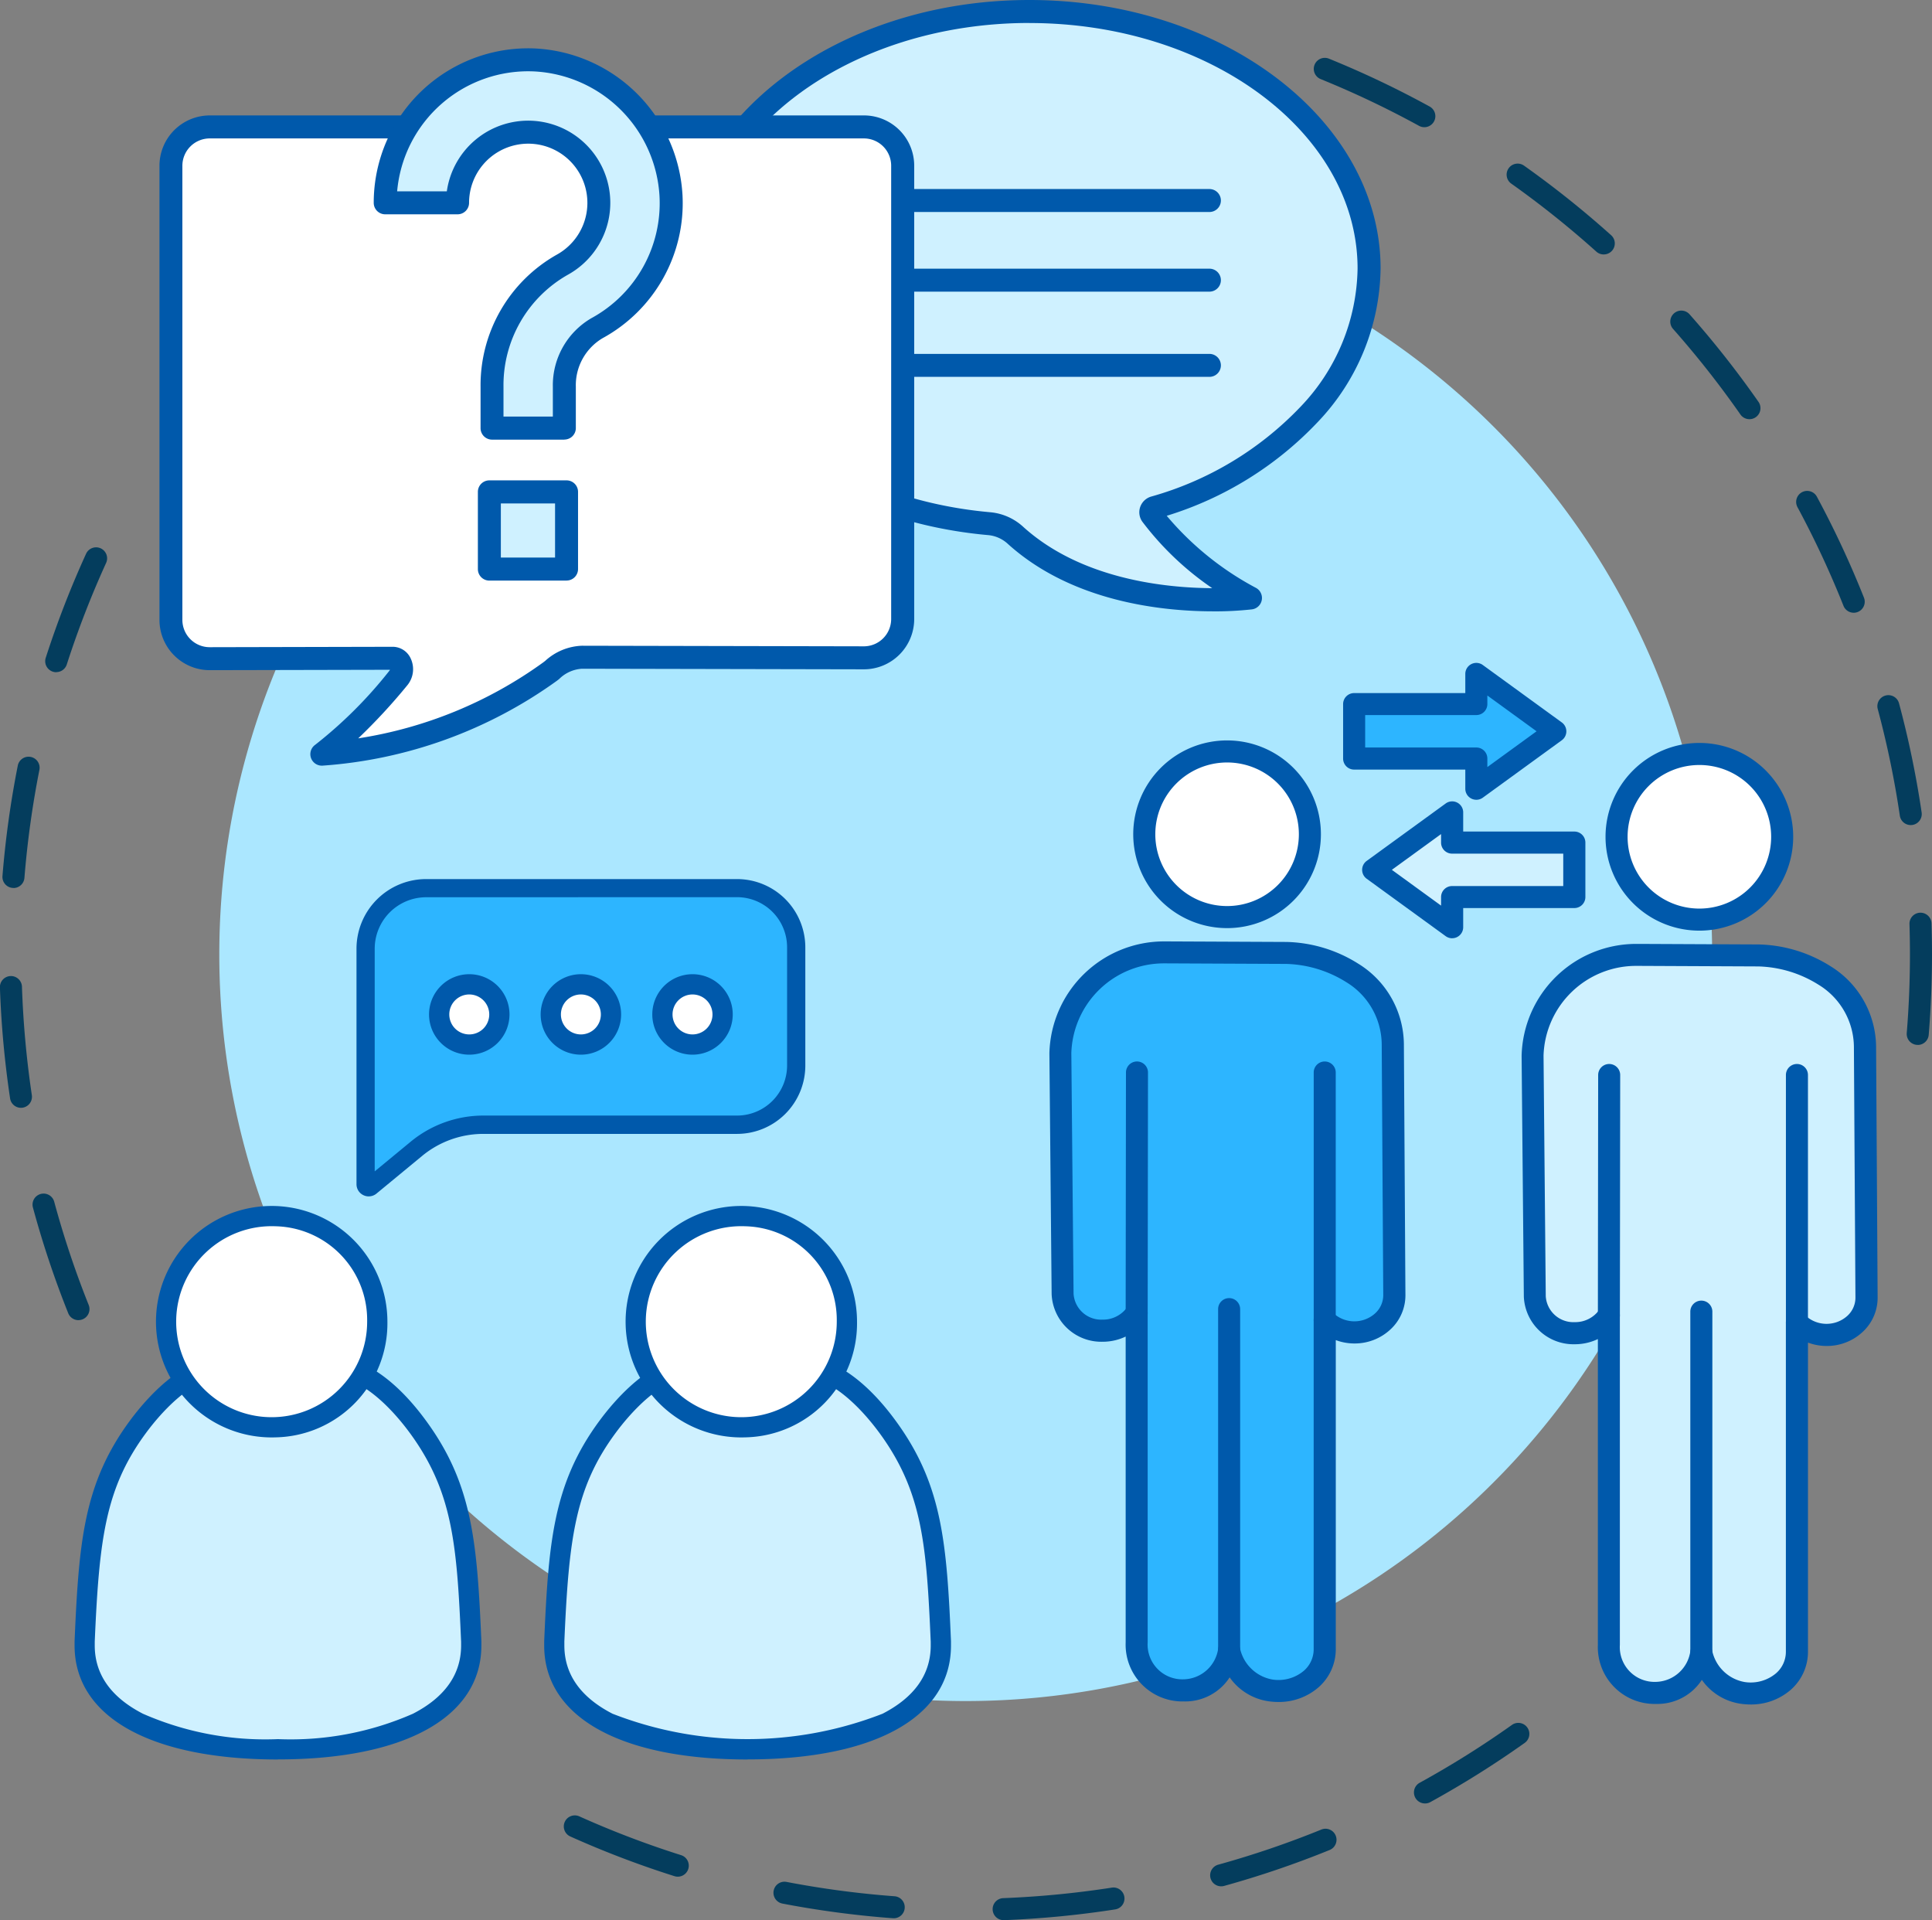
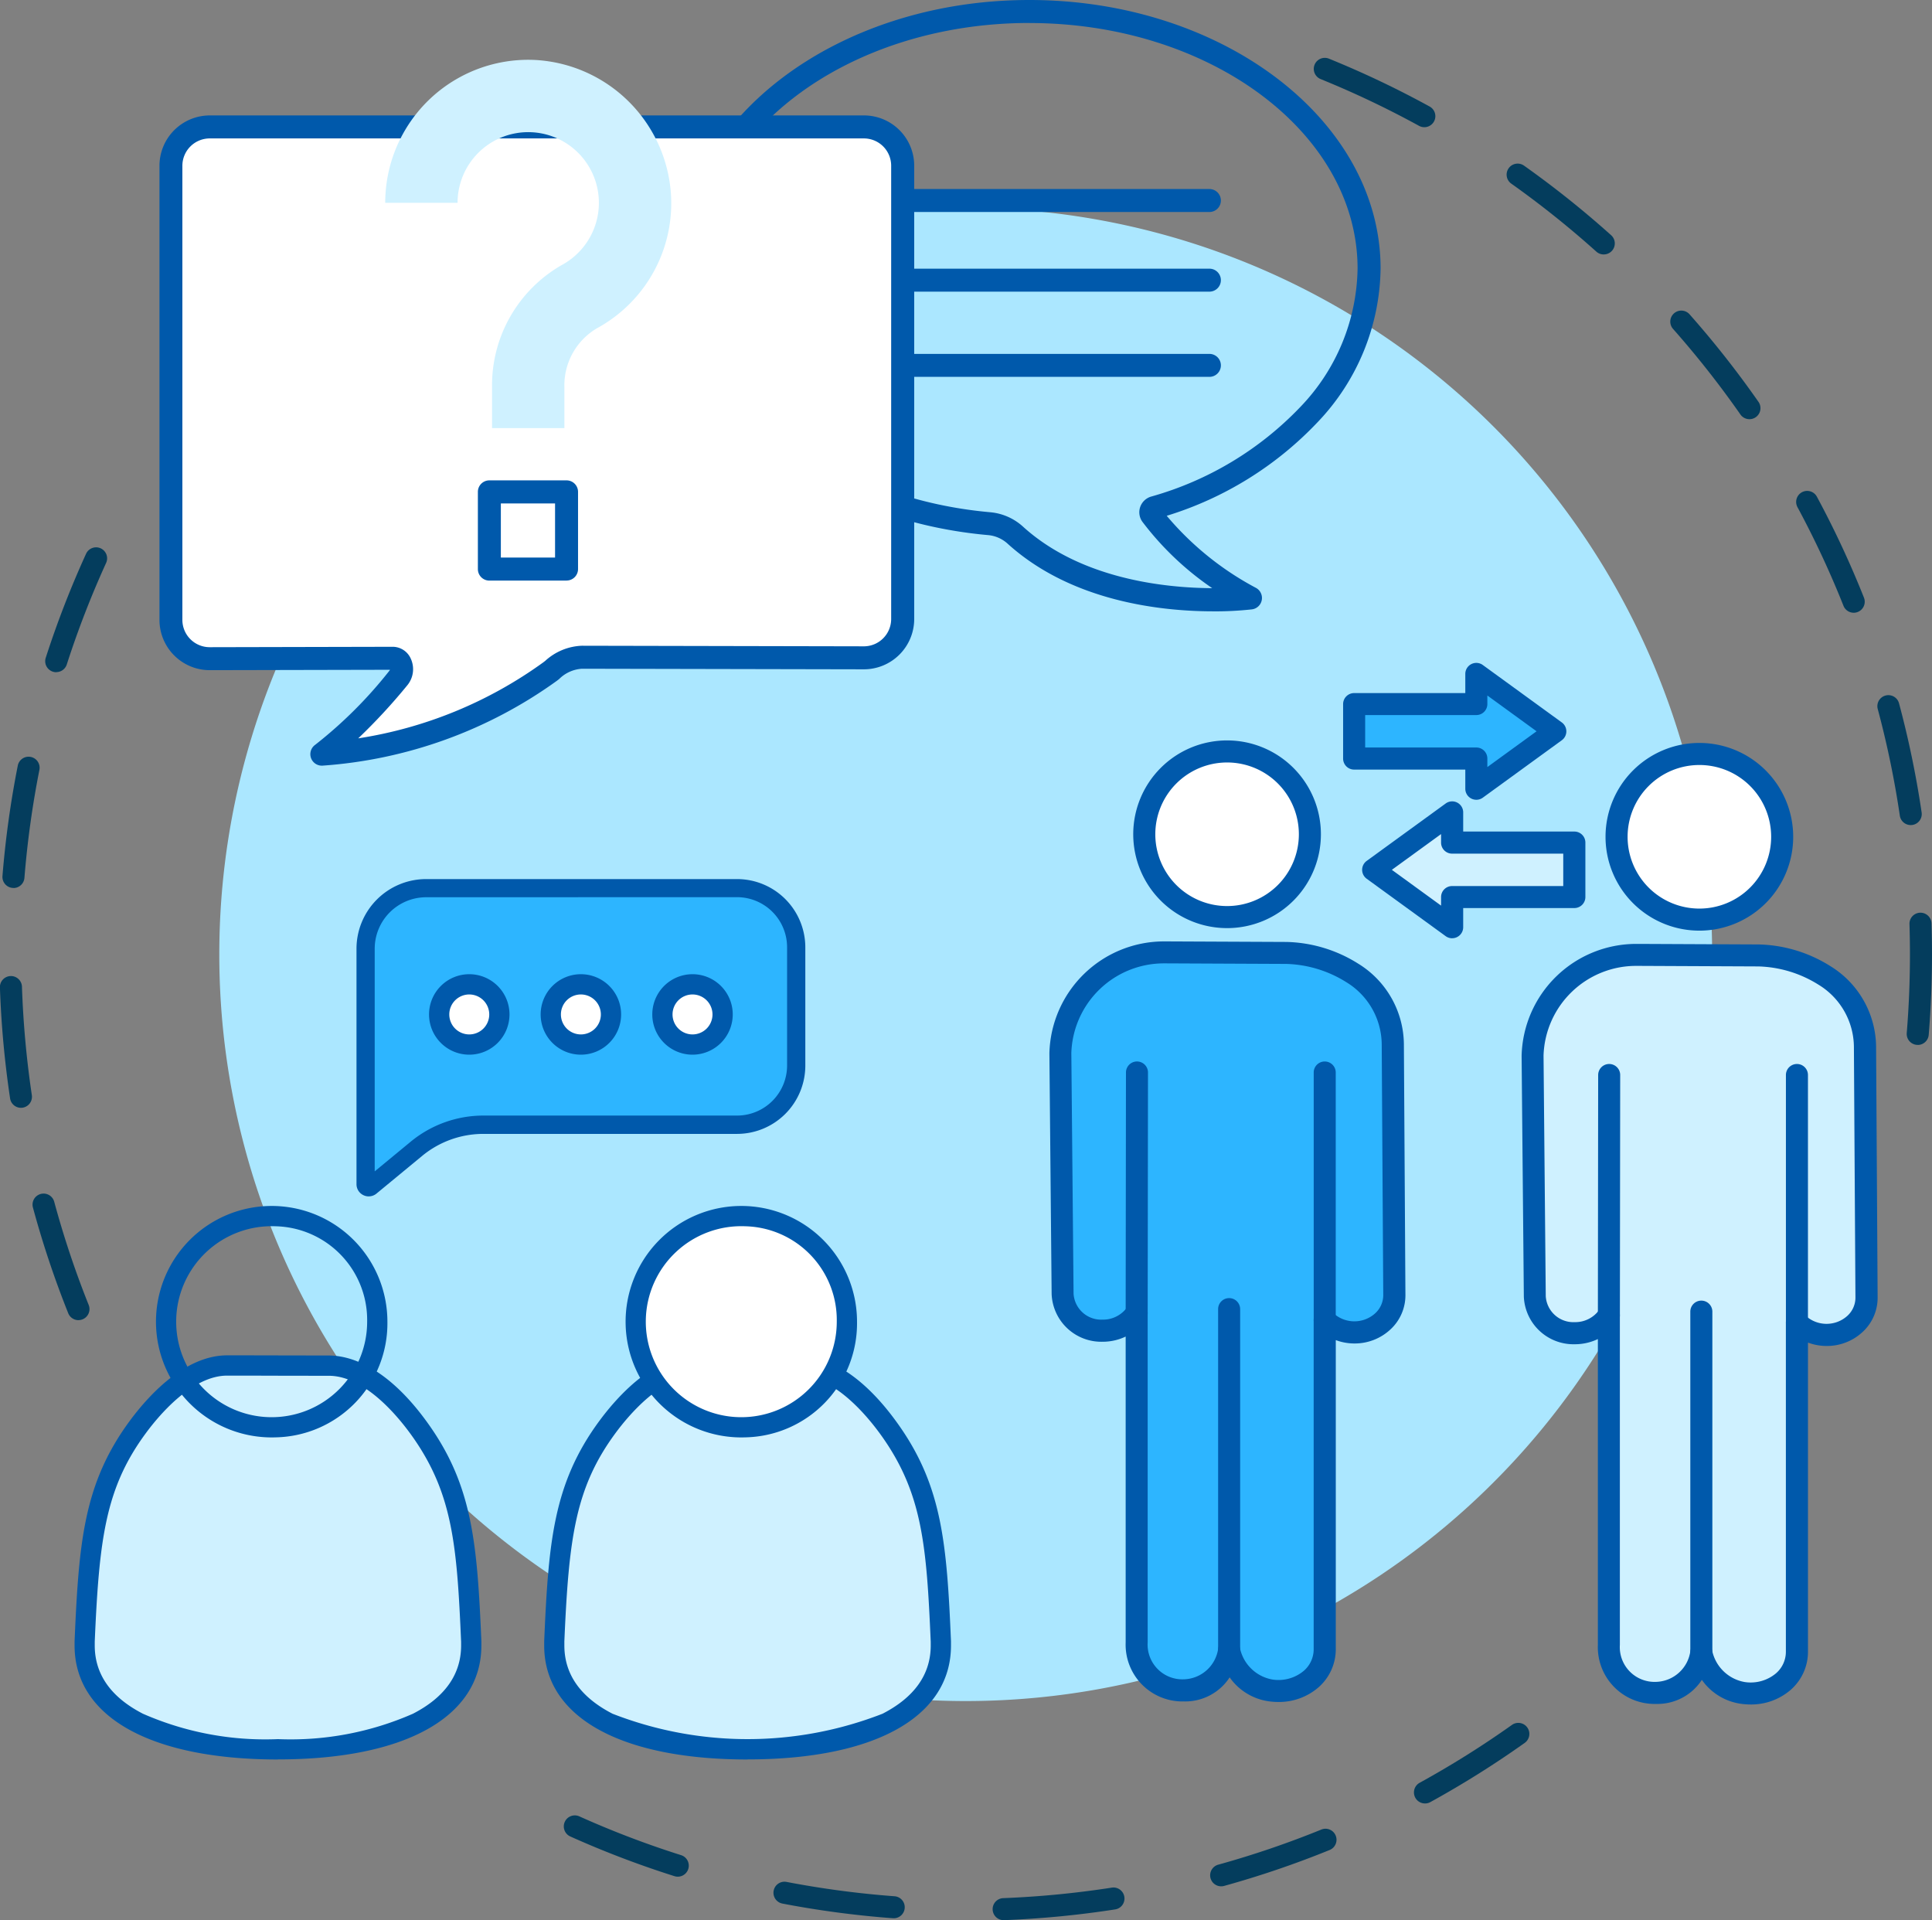
<svg xmlns="http://www.w3.org/2000/svg" id="Group_304" data-name="Group 304" width="133.075" height="132.236" viewBox="0 0 133.075 132.236">
  <rect x="0" y="0" width="133.075" height="132.236" fill="#808080" stroke="none" />
  <defs>
    <clipPath id="clip-path">
      <rect id="Rectangle_170" data-name="Rectangle 170" width="133.075" height="132.236" fill="none" />
    </clipPath>
  </defs>
  <g id="Group_303" data-name="Group 303" clip-path="url(#clip-path)">
    <path id="Path_213" data-name="Path 213" d="M78.4,125.728a51.413,51.413,0,1,1,51.413,51.413A51.413,51.413,0,0,1,78.4,125.728" transform="translate(-63.295 -59.996)" fill="#abe7ff" />
    <path id="Path_214" data-name="Path 214" d="M5.4,248.855a.759.759,0,0,1-.7-.477,66.258,66.258,0,0,1-2.432-7.28.759.759,0,1,1,1.466-.4,64.705,64.705,0,0,0,2.376,7.113.76.76,0,0,1-.7,1.041M1.445,234.231a.759.759,0,0,1-.75-.647,67.275,67.275,0,0,1-.7-7.642.759.759,0,0,1,1.518-.051,65.7,65.7,0,0,0,.68,7.469.76.76,0,0,1-.639.863.774.774,0,0,1-.113.008m-.51-15.143-.061,0a.759.759,0,0,1-.7-.818,66.862,66.862,0,0,1,1.054-7.6.759.759,0,1,1,1.489.295,65.322,65.322,0,0,0-1.03,7.43.76.76,0,0,1-.756.7m2.946-14.862a.76.76,0,0,1-.723-.992,66.4,66.4,0,0,1,2.775-7.157.759.759,0,1,1,1.381.63A64.849,64.849,0,0,0,4.6,203.7a.76.76,0,0,1-.722.526" transform="translate(0 -157.94)" fill="#043d5d" />
    <path id="Path_215" data-name="Path 215" d="M231.845,629.4a.759.759,0,0,1-.029-1.518,65.565,65.565,0,0,0,7.464-.723.759.759,0,0,1,.233,1.5,67.1,67.1,0,0,1-7.638.74h-.03m-7.587-.132-.057,0a66.786,66.786,0,0,1-7.61-1.01.759.759,0,0,1,.286-1.491,65.258,65.258,0,0,0,7.436.987.759.759,0,0,1-.056,1.516m22.555-2.2a.759.759,0,0,1-.2-1.491,64.753,64.753,0,0,0,7.1-2.418.759.759,0,0,1,.572,1.407,66.443,66.443,0,0,1-7.266,2.474.769.769,0,0,1-.2.028m-37.435-.664a.752.752,0,0,1-.229-.036,66.363,66.363,0,0,1-7.173-2.733.759.759,0,0,1,.622-1.385,64.79,64.79,0,0,0,7.008,2.671.759.759,0,0,1-.228,1.483m51.469-5.043a.759.759,0,0,1-.366-1.425,65.286,65.286,0,0,0,6.354-3.983.759.759,0,1,1,.88,1.238,66.881,66.881,0,0,1-6.5,4.077.757.757,0,0,1-.365.094" transform="translate(-162.699 -497.165)" fill="#043d5d" />
    <path id="Path_216" data-name="Path 216" d="M511.244,88.634c-.021,0-.042,0-.063,0a.759.759,0,0,1-.695-.819c.147-1.786.221-3.6.221-5.4,0-.694-.011-1.4-.033-2.1a.759.759,0,0,1,1.518-.048c.022.713.034,1.434.034,2.144,0,1.841-.076,3.7-.226,5.528a.759.759,0,0,1-.756.7m-.484-15.142a.759.759,0,0,1-.75-.649,64.98,64.98,0,0,0-1.521-7.342.759.759,0,0,1,1.466-.394,66.5,66.5,0,0,1,1.557,7.515.759.759,0,0,1-.641.862.781.781,0,0,1-.112.008m-3.925-14.623a.759.759,0,0,1-.706-.479,64.951,64.951,0,0,0-3.168-6.792.759.759,0,1,1,1.337-.72,66.419,66.419,0,0,1,3.242,6.952.76.76,0,0,1-.705,1.04m-7.182-13.33a.759.759,0,0,1-.623-.325,65.557,65.557,0,0,0-4.639-5.891.759.759,0,1,1,1.137-1.006,67.066,67.066,0,0,1,4.747,6.028.759.759,0,0,1-.622,1.194M489.613,34.2a.756.756,0,0,1-.507-.194,65.563,65.563,0,0,0-5.859-4.683.759.759,0,0,1,.878-1.239,67.138,67.138,0,0,1,6,4.791.759.759,0,0,1-.508,1.324m-12.36-8.762a.754.754,0,0,1-.364-.094,64.994,64.994,0,0,0-6.776-3.219.759.759,0,1,1,.571-1.407,66.534,66.534,0,0,1,6.934,3.295.759.759,0,0,1-.366,1.425" transform="translate(-379.151 -16.677)" fill="#043d5d" />
    <path id="Path_217" data-name="Path 217" d="M30.278,507.073c.3-6.98.678-10.738,3.669-14.79,1.463-1.982,3.766-4.237,6.158-4.231q2.942.007,7,.015c2.5,0,4.864,2.4,6.35,4.517,2.844,4.044,3.16,7.684,3.455,14.49v.268c0,4.658-5.417,7.147-13.315,7.147S30.278,512,30.278,507.341Z" transform="translate(-24.444 -394.016)" fill="#cff1ff" />
    <path id="Path_218" data-name="Path 218" d="M40.672,512.264c-8.774,0-14.013-2.932-14.013-7.844v-.269c0-.01,0-.02,0-.03.294-6.8.616-10.855,3.8-15.174,1.245-1.687,3.772-4.514,6.71-4.514h.011l1.47,0q2.442.006,5.528.011c1.321,0,3.978.629,6.92,4.813,2.986,4.245,3.294,8.213,3.581,14.861,0,.01,0,.02,0,.03v.267c0,4.912-5.238,7.844-14.013,7.844m-12.618-8.1v.254c0,1.986,1.116,3.568,3.318,4.7a20.944,20.944,0,0,0,9.3,1.749,20.944,20.944,0,0,0,9.3-1.749c2.2-1.132,3.317-2.714,3.317-4.7v-.252c-.284-6.562-.563-10.172-3.328-14.1-.892-1.268-3.24-4.217-5.781-4.221q-3.085,0-5.53-.011l-1.47,0h-.008c-2.412,0-4.711,2.76-5.587,3.948-2.8,3.787-3.225,7.3-3.532,14.391" transform="translate(-21.522 -391.095)" fill="#0059ab" />
-     <path id="Path_219" data-name="Path 219" d="M76.033,441.94a7.025,7.025,0,1,1-7.021-7.269,7.148,7.148,0,0,1,7.021,7.269" transform="translate(-50.047 -350.921)" fill="#fff" />
    <path id="Path_220" data-name="Path 220" d="M66.089,446.985a7.97,7.97,0,1,1,7.719-7.966,7.854,7.854,0,0,1-7.719,7.966m0-14.538a6.577,6.577,0,1,0,6.324,6.572,6.458,6.458,0,0,0-6.324-6.572" transform="translate(-47.124 -347.999)" fill="#0059ab" />
    <path id="Path_221" data-name="Path 221" d="M198.164,507.073c.3-6.98.678-10.738,3.669-14.79,1.463-1.982,3.766-4.237,6.158-4.231q2.942.007,7,.015c2.5,0,4.865,2.4,6.351,4.517,2.844,4.044,3.16,7.684,3.455,14.49v.268c0,4.658-5.417,7.147-13.315,7.147s-13.316-2.489-13.316-7.147Z" transform="translate(-159.983 -394.016)" fill="#cff1ff" />
    <path id="Path_222" data-name="Path 222" d="M208.557,512.264c-8.774,0-14.013-2.932-14.013-7.844v-.269c0-.01,0-.02,0-.03.294-6.8.616-10.855,3.8-15.174,1.245-1.687,3.772-4.514,6.71-4.514h.011l1.47,0q2.442.006,5.528.011c1.321,0,3.978.629,6.92,4.813,2.986,4.245,3.294,8.213,3.581,14.861,0,.01,0,.02,0,.03v.267c0,4.912-5.239,7.844-14.013,7.844m-12.618-8.1v.254c0,1.986,1.116,3.568,3.317,4.7a25.6,25.6,0,0,0,18.6,0c2.2-1.132,3.318-2.714,3.318-4.7v-.252c-.284-6.562-.563-10.172-3.328-14.1-.892-1.268-3.24-4.217-5.781-4.221q-3.085,0-5.53-.011l-1.47,0h-.008c-2.413,0-4.711,2.76-5.588,3.948-2.8,3.787-3.225,7.3-3.532,14.391" transform="translate(-157.06 -391.095)" fill="#0059ab" />
    <path id="Path_223" data-name="Path 223" d="M243.918,441.94a7.025,7.025,0,1,1-7.021-7.269,7.148,7.148,0,0,1,7.021,7.269" transform="translate(-185.585 -350.921)" fill="#fff" />
    <path id="Path_224" data-name="Path 224" d="M233.975,446.985a7.97,7.97,0,1,1,7.719-7.966,7.854,7.854,0,0,1-7.719,7.966m0-14.538a6.577,6.577,0,1,0,6.324,6.572,6.458,6.458,0,0,0-6.324-6.572" transform="translate(-182.663 -347.999)" fill="#0059ab" />
    <path id="Path_225" data-name="Path 225" d="M138.8,333.766H156.28a4.073,4.073,0,0,0,4.073-4.074v-8.148a4.073,4.073,0,0,0-4.073-4.073H134.864a4.17,4.17,0,0,0-4.17,4.17v16.209a.215.215,0,0,0,.352.166l3.152-2.6a7.232,7.232,0,0,1,4.6-1.652" transform="translate(-105.513 -256.302)" fill="#2db5ff" />
    <path id="Path_226" data-name="Path 226" d="M128.283,336.064a.848.848,0,0,1-.361-.082.836.836,0,0,1-.483-.762V319.011a4.8,4.8,0,0,1,4.8-4.8h21.415a4.706,4.706,0,0,1,4.7,4.7v8.148a4.706,4.706,0,0,1-4.7,4.7H136.17a6.622,6.622,0,0,0-4.2,1.509l-3.152,2.6a.838.838,0,0,1-.534.194m3.953-20.6a3.547,3.547,0,0,0-3.543,3.543v15.335l2.477-2.043a7.877,7.877,0,0,1,5-1.8h17.481a3.45,3.45,0,0,0,3.446-3.446v-8.148a3.45,3.45,0,0,0-3.446-3.446Z" transform="translate(-102.884 -253.672)" fill="#0059ab" />
    <path id="Path_227" data-name="Path 227" d="M240.949,353.9a2.073,2.073,0,1,1-2.073-2.073,2.073,2.073,0,0,1,2.073,2.073" transform="translate(-191.176 -284.039)" fill="#fff" />
    <path id="Path_228" data-name="Path 228" d="M235.954,353.75a2.771,2.771,0,1,1,2.771-2.771,2.774,2.774,0,0,1-2.771,2.771m0-4.147a1.376,1.376,0,1,0,1.376,1.376,1.378,1.378,0,0,0-1.376-1.376" transform="translate(-188.254 -281.118)" fill="#0059ab" />
    <path id="Path_229" data-name="Path 229" d="M201.046,353.9a2.073,2.073,0,1,1-2.073-2.073,2.073,2.073,0,0,1,2.073,2.073" transform="translate(-158.961 -284.039)" fill="#fff" />
    <path id="Path_230" data-name="Path 230" d="M196.051,353.75a2.771,2.771,0,1,1,2.771-2.771,2.774,2.774,0,0,1-2.771,2.771m0-4.147a1.376,1.376,0,1,0,1.376,1.376,1.378,1.378,0,0,0-1.376-1.376" transform="translate(-156.04 -281.118)" fill="#0059ab" />
    <path id="Path_231" data-name="Path 231" d="M161.145,353.9a2.073,2.073,0,1,1-2.073-2.073,2.073,2.073,0,0,1,2.073,2.073" transform="translate(-126.748 -284.039)" fill="#fff" />
    <path id="Path_232" data-name="Path 232" d="M156.149,353.75a2.771,2.771,0,1,1,2.771-2.771,2.774,2.774,0,0,1-2.771,2.771m0-4.147a1.376,1.376,0,1,0,1.376,1.376,1.378,1.378,0,0,0-1.376-1.376" transform="translate(-123.826 -281.118)" fill="#0059ab" />
-     <path id="Path_233" data-name="Path 233" d="M246.535,21.806c0-9.776,10.477-17.7,23.4-17.7s23.4,7.925,23.4,17.7c0,7.476-6.129,13.868-14.792,16.462a.335.335,0,0,0-.182.516,21.032,21.032,0,0,0,6.8,5.711s-10.012,1.26-16.177-4.306a3.1,3.1,0,0,0-1.8-.809c-11.63-1.028-20.657-8.5-20.657-17.574" transform="translate(-199.034 -3.315)" fill="#cff1ff" />
    <path id="Path_234" data-name="Path 234" d="M279.293,42.1c-3.5,0-9.714-.636-14.149-4.639a2.3,2.3,0,0,0-1.336-.608c-12.188-1.077-21.379-8.971-21.379-18.362C242.429,8.3,253.281,0,266.621,0s24.192,8.3,24.192,18.492a15.6,15.6,0,0,1-4.355,10.6,23.99,23.99,0,0,1-10.376,6.429A20.706,20.706,0,0,0,282.2,40.47a.791.791,0,0,1-.251,1.495,22.946,22.946,0,0,1-2.657.136M266.621,1.582c-12.467,0-22.609,7.586-22.609,16.91,0,8.566,8.571,15.782,19.936,16.786a3.865,3.865,0,0,1,2.257,1.01c3.974,3.587,9.732,4.2,13.011,4.217a20.53,20.53,0,0,1-4.806-4.567,1.117,1.117,0,0,1-.158-1.015A1.137,1.137,0,0,1,275,34.2a22.647,22.647,0,0,0,10.288-6.177,14.043,14.043,0,0,0,3.94-9.527c0-9.324-10.142-16.91-22.609-16.91" transform="translate(-195.719)" fill="#0059ab" />
    <line id="Line_36" data-name="Line 36" x1="24.808" transform="translate(58.494 13.809)" fill="#fff" />
    <path id="Path_235" data-name="Path 235" d="M325.085,69.147H300.277a.791.791,0,0,1,0-1.582h24.808a.791.791,0,0,1,0,1.582" transform="translate(-241.782 -54.547)" fill="#0059ab" />
    <line id="Line_37" data-name="Line 37" x1="24.808" transform="translate(58.494 19.294)" fill="#fff" />
    <path id="Path_236" data-name="Path 236" d="M325.085,97.615H300.277a.791.791,0,0,1,0-1.582h24.808a.791.791,0,0,1,0,1.582" transform="translate(-241.782 -77.53)" fill="#0059ab" />
    <line id="Line_38" data-name="Line 38" x1="24.808" transform="translate(58.494 25.162)" fill="#fff" />
    <path id="Path_237" data-name="Path 237" d="M325.085,128.07H300.277a.791.791,0,0,1,0-1.582h24.808a.791.791,0,0,1,0,1.582" transform="translate(-241.782 -102.117)" fill="#0059ab" />
    <path id="Path_238" data-name="Path 238" d="M111.517,48.036a2.671,2.671,0,0,0-2.671-2.673c-5.393,0-17.5,0-22.531,0-4.825,0-17.087,0-22.529,0a2.673,2.673,0,0,0-2.673,2.673V79.309a2.673,2.673,0,0,0,2.679,2.673L76.4,81.955c.585.028.767.874.4,1.326a30.406,30.406,0,0,1-5.291,5.277,30.837,30.837,0,0,0,15.71-5.684,3.417,3.417,0,0,1,2.213-.992l19.409.04a2.673,2.673,0,0,0,2.679-2.673V48.036" transform="translate(-49.338 -36.62)" fill="#fff" />
    <path id="Path_239" data-name="Path 239" d="M68.19,86.033a.791.791,0,0,1-.454-1.439,30.165,30.165,0,0,0,5.133-5.131.092.092,0,0,0,.011-.033l-12.4.027H60.47a3.464,3.464,0,0,1-3.464-3.465V44.719a3.469,3.469,0,0,1,3.464-3.465c5.443,0,17.705,0,22.53,0,5.034,0,17.137,0,22.53,0h0a3.462,3.462,0,0,1,3.462,3.464V75.933a3.465,3.465,0,0,1-3.464,3.465h-.007l-19.409-.04a2.441,2.441,0,0,0-1.581.714l-.151.116a31.337,31.337,0,0,1-16.159,5.845h-.03m4.9-8.185h.038a1.37,1.37,0,0,1,1.2.844,1.741,1.741,0,0,1-.227,1.775,40.151,40.151,0,0,1-3.406,3.686,29.371,29.371,0,0,0,12.734-5.224l.145-.111A3.95,3.95,0,0,1,86.1,77.775l19.423.04h0a1.882,1.882,0,0,0,1.882-1.882V44.72a1.879,1.879,0,0,0-1.879-1.882h0c-5.394,0-17.5,0-22.532,0-4.825,0-17.086,0-22.529,0a1.885,1.885,0,0,0-1.881,1.882V75.993a1.882,1.882,0,0,0,1.882,1.882h0l12.609-.028Z" transform="translate(-46.022 -33.305)" fill="#0059ab" />
-     <rect id="Rectangle_169" data-name="Rectangle 169" width="5.317" height="5.317" transform="translate(33.708 33.876)" fill="#cff1ff" />
    <path id="Path_240" data-name="Path 240" d="M176.946,178.612h-5.317a.791.791,0,0,1-.791-.791V172.5a.791.791,0,0,1,.791-.791h5.317a.791.791,0,0,1,.791.791v5.317a.791.791,0,0,1-.791.791m-4.526-1.582h3.734V173.3H172.42Z" transform="translate(-137.922 -138.628)" fill="#0059ab" />
    <path id="Path_241" data-name="Path 241" d="M150.057,46.736h-4.983v-2.85a9.533,9.533,0,0,1,4.835-8.4,4.867,4.867,0,1,0-7.21-4.266h-4.983a9.849,9.849,0,0,1,10.312-9.839,9.915,9.915,0,0,1,9.377,9.377,9.8,9.8,0,0,1-5.09,9.092,4.553,4.553,0,0,0-2.258,4.037Z" transform="translate(-111.182 -17.252)" fill="#cff1ff" />
-     <path id="Path_242" data-name="Path 242" d="M146.742,44.211h-4.983a.791.791,0,0,1-.791-.791v-2.85a10.324,10.324,0,0,1,5.245-9.094,4.075,4.075,0,1,0-6.037-3.573.791.791,0,0,1-.791.791H134.4a.791.791,0,0,1-.791-.791,10.64,10.64,0,0,1,11.14-10.629A10.711,10.711,0,0,1,154.879,27.4a10.587,10.587,0,0,1-5.5,9.821,3.763,3.763,0,0,0-1.849,3.344v2.85a.791.791,0,0,1-.791.791m-4.192-1.582h3.4V40.569a5.343,5.343,0,0,1,2.667-4.729,9.015,9.015,0,0,0,4.681-8.363,9.117,9.117,0,0,0-8.622-8.623,9.06,9.06,0,0,0-9.451,8.257h3.422a5.661,5.661,0,0,1,5.874-4.86,5.658,5.658,0,0,1,2.455,10.609,8.742,8.742,0,0,0-4.426,7.708Z" transform="translate(-107.867 -13.935)" fill="#0059ab" />
    <path id="Path_243" data-name="Path 243" d="M583.777,280.893a5.7,5.7,0,1,0-5.683-5.7,5.693,5.693,0,0,0,5.683,5.7" transform="translate(-466.71 -217.563)" fill="#fff" />
    <path id="Path_244" data-name="Path 244" d="M580.6,278.471a6.463,6.463,0,1,1,6.442-6.463,6.46,6.46,0,0,1-6.442,6.463m0-11.407a4.944,4.944,0,1,0,4.924,4.944,4.94,4.94,0,0,0-4.924-4.944" transform="translate(-463.528 -214.381)" fill="#0059ab" />
    <path id="Path_245" data-name="Path 245" d="M570.791,347.64c-.123-4.731-4.875-6.3-7.358-6.3h-.092l-8.128-.037h-.052l-.1,0a7.141,7.141,0,0,0-7.172,6.946l.153,16.574a2.673,2.673,0,0,0,2.776,2.532,2.8,2.8,0,0,0,2.323-1.224v22.69a3.157,3.157,0,0,0,3.238,3.3c2.686.016,3.13-2.776,3.13-2.776a3.551,3.551,0,0,0,2.9,2.784,3.07,3.07,0,0,0,3.68-2.86v-22.65a2.841,2.841,0,0,0,2.044.848h.016A2.657,2.657,0,0,0,570.9,364.9Z" transform="translate(-442.328 -275.542)" fill="#cff1ff" />
    <path id="Path_246" data-name="Path 246" d="M559.723,389.742a4.691,4.691,0,0,1-.578-.036,3.965,3.965,0,0,1-2.775-1.659,3.651,3.651,0,0,1-3.143,1.657H553.2a3.911,3.911,0,0,1-3.993-4.064V364.577a3.673,3.673,0,0,1-1.558.357h-.029a3.423,3.423,0,0,1-3.512-3.284l-.153-16.574a7.9,7.9,0,0,1,7.914-7.712l.132,0h.036l8.169.037h.048a9.66,9.66,0,0,1,4.978,1.5,6.579,6.579,0,0,1,3.139,5.541c0,.005,0,.01,0,.015l.106,17.264a3.2,3.2,0,0,1-1.035,2.368,3.6,3.6,0,0,1-2.457.964h-.02a3.68,3.68,0,0,1-1.285-.232v21.274a3.488,3.488,0,0,1-1.2,2.647,4.152,4.152,0,0,1-2.76,1m-3.388-4.331a.757.757,0,0,1,.746.613,2.776,2.776,0,0,0,2.252,2.174,2.718,2.718,0,0,0,2.145-.6,1.964,1.964,0,0,0,.682-1.508v-22.65a.759.759,0,0,1,1.3-.528,2.138,2.138,0,0,0,2.937.065,1.7,1.7,0,0,0,.555-1.252l-.106-17.257a5.056,5.056,0,0,0-2.448-4.3,8.18,8.18,0,0,0-4.15-1.253h-.092l-8.13-.037-.133,0a6.379,6.379,0,0,0-6.425,6.18l.153,16.574a1.906,1.906,0,0,0,1.994,1.78h.017a2.03,2.03,0,0,0,1.7-.883.759.759,0,0,1,1.393.418V385.64a2.394,2.394,0,0,0,2.483,2.545h.017a2.457,2.457,0,0,0,2.359-2.14.761.761,0,0,1,.74-.634Z" transform="translate(-439.147 -272.361)" fill="#0059ab" />
    <line id="Line_39" data-name="Line 39" x1="0.021" y2="16.558" transform="translate(110.819 74.032)" fill="#fff" />
    <path id="Path_247" data-name="Path 247" d="M571.978,398.369h0a.759.759,0,0,1-.758-.76l.02-16.558a.759.759,0,0,1,.759-.758h0a.759.759,0,0,1,.758.76l-.021,16.558a.759.759,0,0,1-.759.758" transform="translate(-461.159 -307.02)" fill="#0059ab" />
    <line id="Line_40" data-name="Line 40" y2="17.05" transform="translate(123.772 74.032)" fill="#fff" />
    <path id="Path_248" data-name="Path 248" d="M639.206,398.861a.759.759,0,0,1-.759-.759v-17.05a.759.759,0,0,1,1.518,0V398.1a.759.759,0,0,1-.759.759" transform="translate(-515.434 -307.02)" fill="#0059ab" />
    <line id="Line_41" data-name="Line 41" y2="23.48" transform="translate(117.188 90.328)" fill="#fff" />
    <path id="Path_249" data-name="Path 249" d="M605.031,489.867a.759.759,0,0,1-.759-.759v-23.48a.759.759,0,0,1,1.518,0v23.48a.759.759,0,0,1-.759.759" transform="translate(-487.844 -375.3)" fill="#0059ab" />
    <path id="Path_250" data-name="Path 250" d="M414.965,280a5.7,5.7,0,1,0-5.683-5.7,5.693,5.693,0,0,0,5.683,5.7" transform="translate(-330.423 -216.838)" fill="#fff" />
    <path id="Path_251" data-name="Path 251" d="M411.784,277.573a6.463,6.463,0,1,1,6.442-6.463,6.46,6.46,0,0,1-6.442,6.463m0-11.407a4.944,4.944,0,1,0,4.924,4.944,4.94,4.94,0,0,0-4.924-4.944" transform="translate(-327.243 -213.657)" fill="#0059ab" />
    <path id="Path_252" data-name="Path 252" d="M401.98,346.742c-.123-4.731-4.875-6.3-7.358-6.3h-.092l-8.128-.037h-.052l-.1,0a7.141,7.141,0,0,0-7.172,6.946l.153,16.574a2.673,2.673,0,0,0,2.776,2.532,2.8,2.8,0,0,0,2.323-1.224v22.69a3.157,3.157,0,0,0,3.238,3.3c2.686.016,3.13-2.776,3.13-2.776a3.551,3.551,0,0,0,2.9,2.784,3.07,3.07,0,0,0,3.68-2.86v-22.65a2.841,2.841,0,0,0,2.044.848h.016a2.656,2.656,0,0,0,2.737-2.568Z" transform="translate(-306.043 -274.817)" fill="#2db5ff" />
    <path id="Path_253" data-name="Path 253" d="M390.911,388.843a4.675,4.675,0,0,1-.577-.036,3.965,3.965,0,0,1-2.775-1.659,3.651,3.651,0,0,1-3.143,1.657h-.027a3.911,3.911,0,0,1-3.993-4.064V363.678a3.678,3.678,0,0,1-1.558.357h-.029a3.423,3.423,0,0,1-3.512-3.284l-.154-16.574a7.9,7.9,0,0,1,7.914-7.712l.1,0h.069l8.169.037h.048a9.66,9.66,0,0,1,4.978,1.5,6.58,6.58,0,0,1,3.139,5.541c0,.005,0,.01,0,.015l.106,17.264a3.2,3.2,0,0,1-1.035,2.368,3.6,3.6,0,0,1-2.457.964h-.02a3.679,3.679,0,0,1-1.285-.232v21.274a3.488,3.488,0,0,1-1.2,2.647,4.152,4.152,0,0,1-2.76,1m-3.388-4.331a.758.758,0,0,1,.746.613,2.776,2.776,0,0,0,2.252,2.174,2.718,2.718,0,0,0,2.145-.6,1.964,1.964,0,0,0,.682-1.508v-22.65a.759.759,0,0,1,1.3-.529,2.138,2.138,0,0,0,2.937.065,1.7,1.7,0,0,0,.556-1.252l-.106-17.257a5.056,5.056,0,0,0-2.448-4.3,8.18,8.18,0,0,0-4.15-1.253h-.092l-8.132-.037-.131,0a6.379,6.379,0,0,0-6.426,6.18l.154,16.574a1.906,1.906,0,0,0,1.994,1.78h.017a2.029,2.029,0,0,0,1.7-.883.759.759,0,0,1,1.393.418v22.69a2.394,2.394,0,0,0,2.484,2.545h.017a2.457,2.457,0,0,0,2.359-2.14.761.761,0,0,1,.74-.634Z" transform="translate(-302.861 -271.634)" fill="#0059ab" />
    <line id="Line_42" data-name="Line 42" x1="0.021" y2="16.558" transform="translate(78.293 73.859)" fill="#fff" />
    <path id="Path_254" data-name="Path 254" d="M403.166,397.471h0a.759.759,0,0,1-.758-.76l.021-16.558a.759.759,0,0,1,.759-.758h0a.759.759,0,0,1,.758.76l-.021,16.558a.759.759,0,0,1-.759.758" transform="translate(-324.873 -306.295)" fill="#0059ab" />
    <line id="Line_43" data-name="Line 43" y2="17.05" transform="translate(91.246 73.859)" fill="#fff" />
    <path id="Path_255" data-name="Path 255" d="M470.394,397.963a.759.759,0,0,1-.759-.759v-17.05a.759.759,0,1,1,1.518,0V397.2a.759.759,0,0,1-.759.759" transform="translate(-379.148 -306.294)" fill="#0059ab" />
    <line id="Line_44" data-name="Line 44" y2="23.48" transform="translate(84.662 90.155)" fill="#fff" />
    <path id="Path_256" data-name="Path 256" d="M436.22,488.969a.759.759,0,0,1-.759-.759V464.73a.759.759,0,0,1,1.518,0v23.48a.759.759,0,0,1-.759.759" transform="translate(-351.558 -374.575)" fill="#0059ab" />
    <path id="Path_257" data-name="Path 257" d="M496.335,298.284l-5.441-3.954,5.441-3.954v2.078h8.417v3.751h-8.417Z" transform="translate(-396.311 -234.428)" fill="#cff1ff" />
    <path id="Path_258" data-name="Path 258" d="M493.154,295.861a.758.758,0,0,1-.446-.145l-5.441-3.954a.759.759,0,0,1,0-1.229l5.441-3.954a.759.759,0,0,1,1.206.614v1.319h7.657a.759.759,0,0,1,.759.759v3.75a.759.759,0,0,1-.759.759h-7.657V295.1a.76.76,0,0,1-.759.759M489,291.148l3.39,2.464v-.588a.759.759,0,0,1,.759-.759h7.657v-2.232h-7.657a.759.759,0,0,1-.759-.759v-.588Z" transform="translate(-393.13 -231.246)" fill="#0059ab" />
    <path id="Path_259" data-name="Path 259" d="M492.5,248.78l5.441-3.954-5.441-3.954v2.078h-8.417V246.7H492.5Z" transform="translate(-390.815 -194.463)" fill="#2db5ff" />
    <path id="Path_260" data-name="Path 260" d="M489.323,246.358a.759.759,0,0,1-.759-.759V244.28h-7.657a.759.759,0,0,1-.759-.759V239.77a.759.759,0,0,1,.759-.759h7.657v-1.319a.759.759,0,0,1,1.206-.614l5.441,3.954a.759.759,0,0,1,0,1.228l-5.441,3.954a.759.759,0,0,1-.446.145m-7.657-3.6h7.657a.759.759,0,0,1,.759.759v.588l3.39-2.464-3.39-2.464v.588a.759.759,0,0,1-.759.759h-7.657Z" transform="translate(-387.635 -191.281)" fill="#0059ab" />
  </g>
</svg>